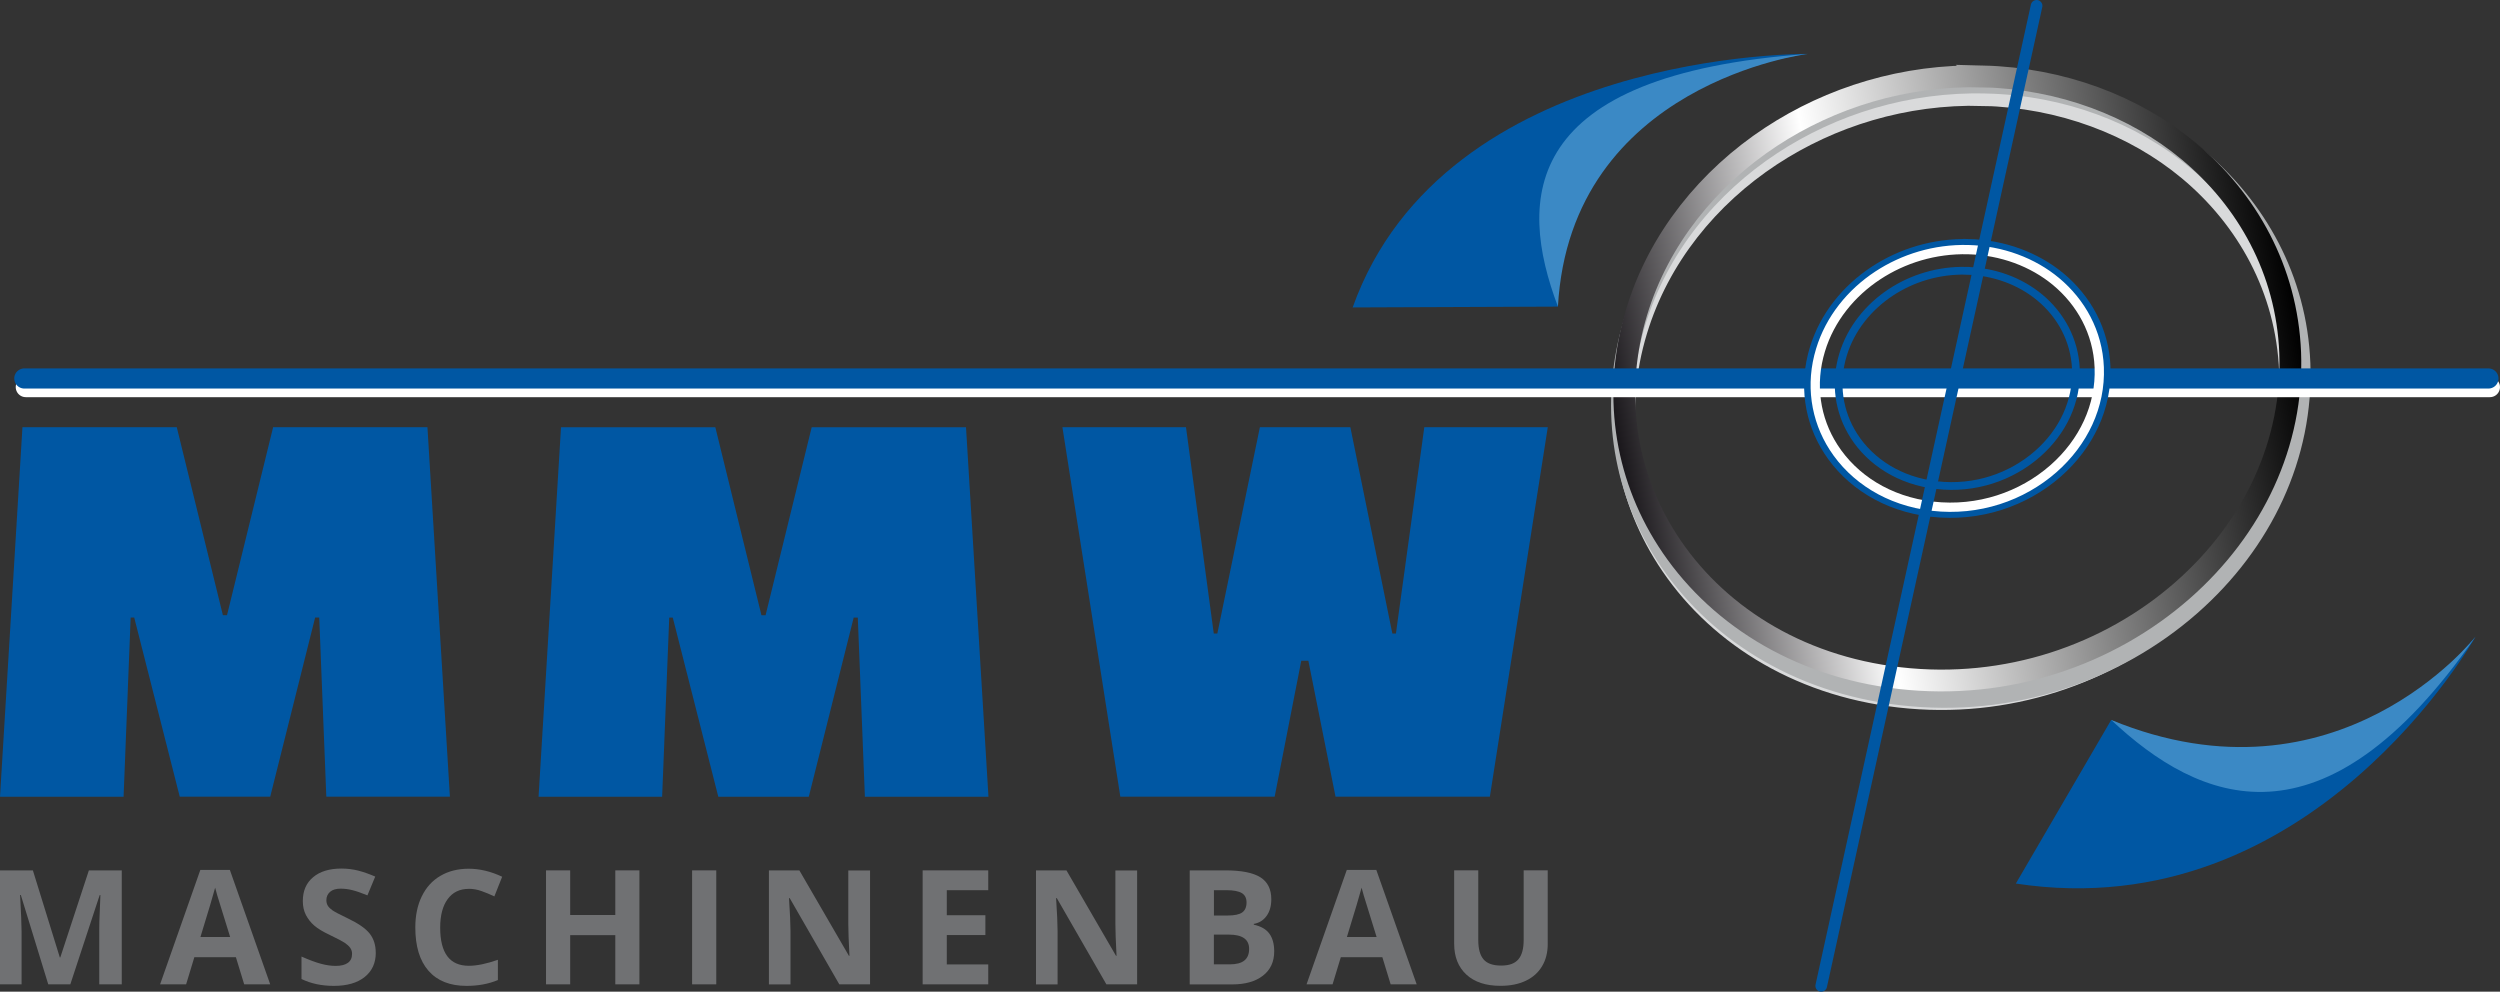
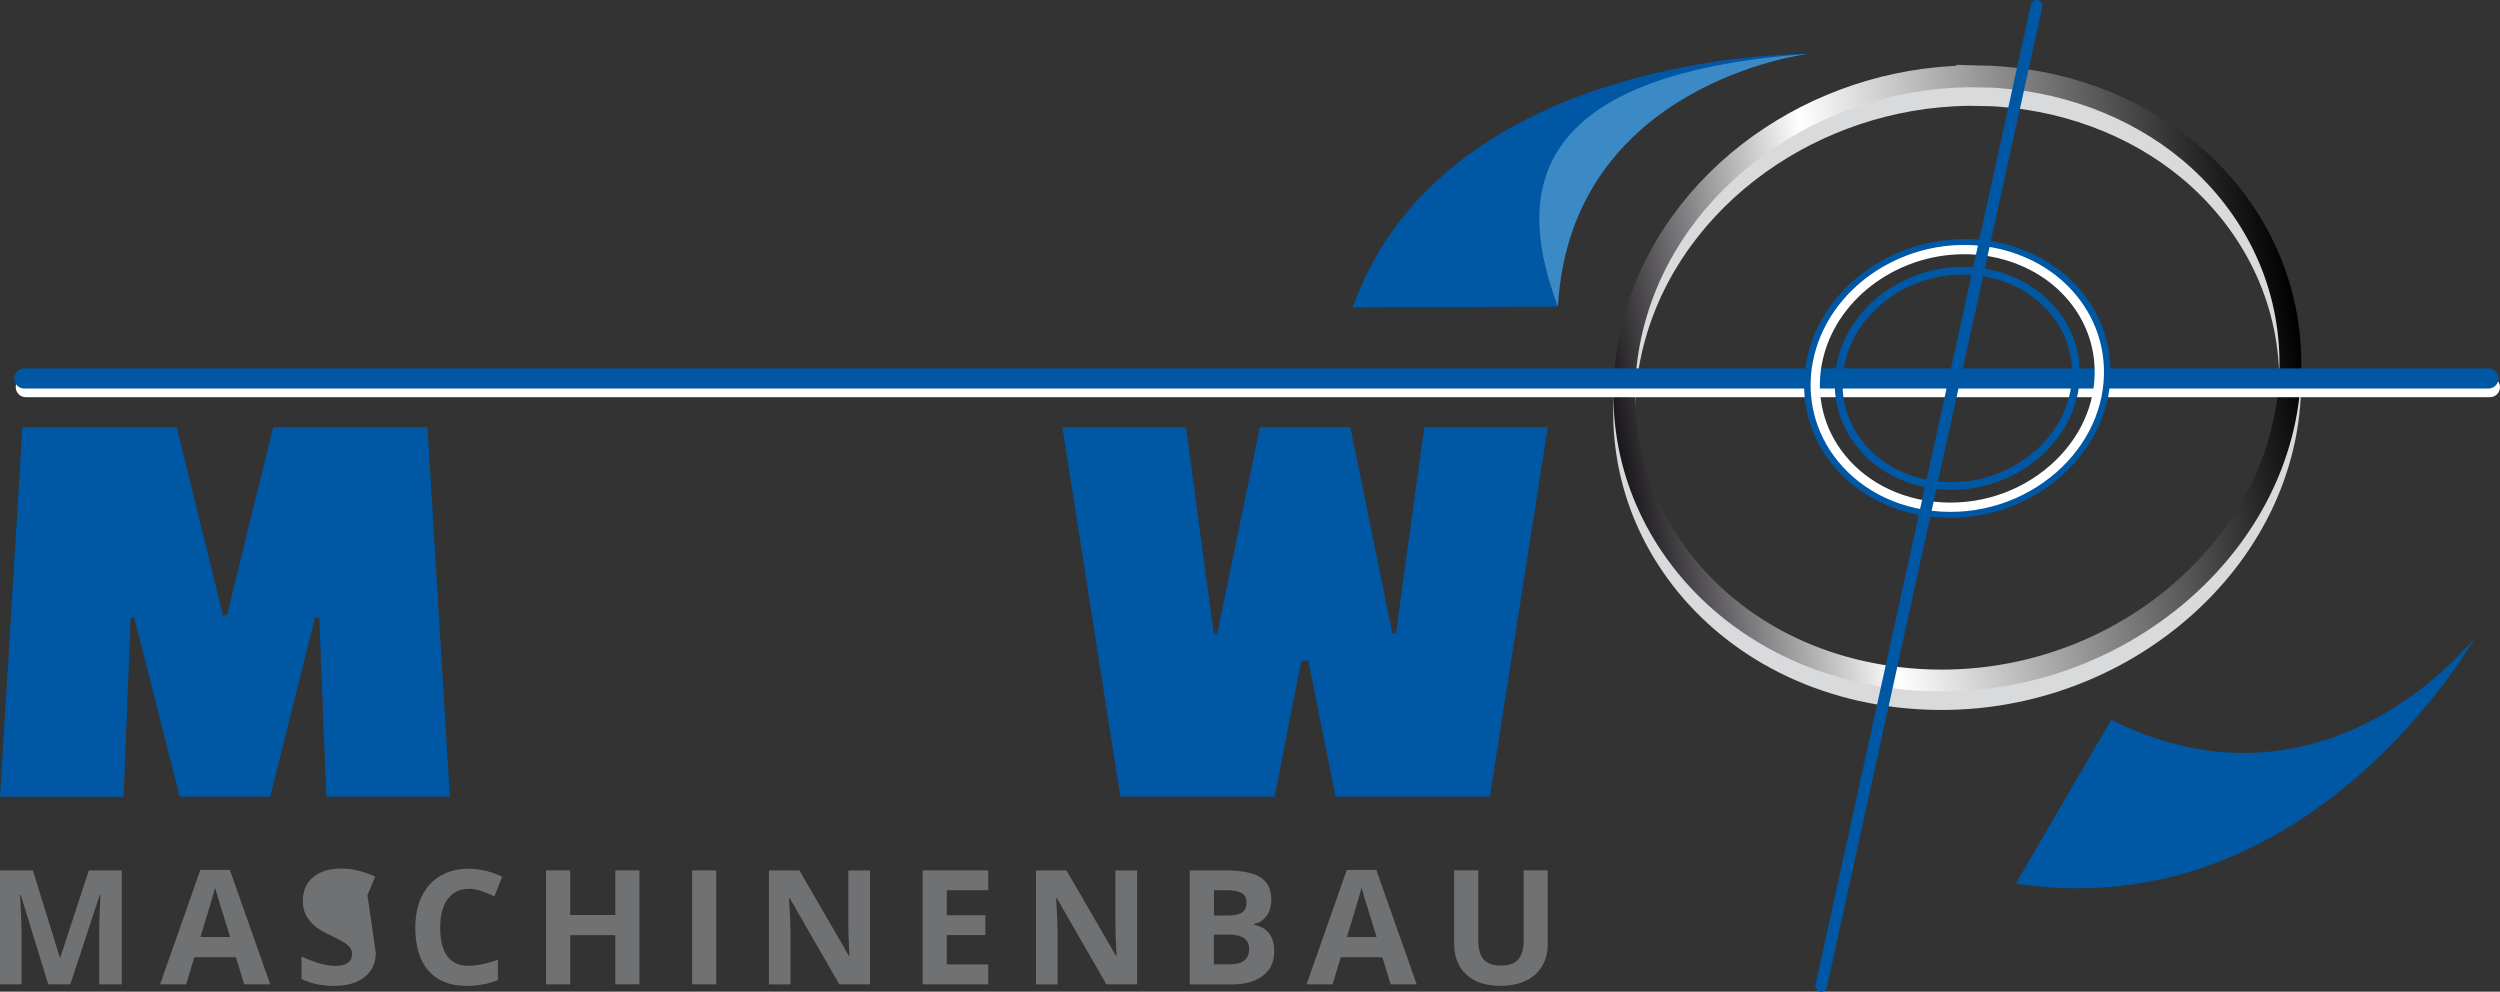
<svg xmlns="http://www.w3.org/2000/svg" id="Ebene_1" viewBox="0 0 455.38 180.64">
  <rect x="0" y="0" width="455.38" height="180.64" fill="#333333" stroke="none" />
  <defs>
    <style>.cls-1{stroke:#d9dadb;}.cls-1,.cls-2,.cls-3,.cls-4,.cls-5,.cls-6,.cls-7,.cls-8{fill-rule:evenodd;}.cls-1,.cls-9,.cls-10,.cls-3,.cls-5,.cls-11,.cls-6,.cls-7,.cls-8{fill:none;}.cls-1,.cls-3,.cls-5,.cls-6,.cls-7,.cls-8{stroke-miterlimit:22.93;}.cls-1,.cls-6{stroke-width:3.97px;}.cls-2{fill:#3b89c5;}.cls-9{stroke-width:2.12px;}.cls-9,.cls-10,.cls-11{stroke-linecap:round;stroke-linejoin:round;}.cls-9,.cls-3,.cls-11,.cls-8{stroke:#0057a3;}.cls-10,.cls-5{stroke:#fff;}.cls-10,.cls-11{stroke-width:3.67px;}.cls-12{fill:#707173;}.cls-3{stroke-width:1.41px;}.cls-4,.cls-13{fill:#0057a3;}.cls-5{stroke-width:1.69px;}.cls-6{stroke:url(#Unbenannter_Verlauf_46);}.cls-7{stroke:#b1b3b4;stroke-width:4.03px;}.cls-8{stroke-width:1.77px;}</style>
    <linearGradient id="Unbenannter_Verlauf_46" x1="382.76" y1="68.93" x2="510.58" y2="68.93" gradientTransform="translate(-102.3) skewX(10)" gradientUnits="userSpaceOnUse">
      <stop offset="0" stop-color="#1a171b" />
      <stop offset=".34" stop-color="#fff" />
      <stop offset="1" stop-color="#000" />
    </linearGradient>
  </defs>
  <g>
    <path class="cls-1" d="M361.15,17.3c14.29,.35,27.62,5.39,37.52,13.63,10.6,8.82,17.86,21.65,18.46,36.67,.65,16.45-6.73,32-19.58,43.29-13.43,11.8-32.05,18.24-51.56,16.01-18.94-2.16-33.82-11.93-42.29-25.11-7.84-12.18-10.03-27.03-5.61-41.58,4.06-13.41,13.16-24.46,24.45-31.89,10.92-7.18,24.32-11.37,38.61-11.02Z" />
-     <path class="cls-7" d="M361.89,15.02c14.53,.35,28.09,5.48,38.16,13.86,10.78,8.97,18.17,22.01,18.77,37.29,.66,16.72-6.84,32.54-19.91,44.02-13.66,12-32.59,18.55-52.43,16.28-19.26-2.2-34.39-12.13-43.01-25.54-7.97-12.39-10.2-27.48-5.71-42.28,4.13-13.63,13.38-24.88,24.86-32.43,11.1-7.3,24.73-11.56,39.26-11.21Z" />
    <path class="cls-6" d="M361.18,13.92c14.29,.35,27.62,5.39,37.52,13.63,10.6,8.82,17.86,21.65,18.46,36.67,.65,16.45-6.73,32-19.58,43.29-13.43,11.8-32.05,18.24-51.56,16.01-18.94-2.16-33.82-11.93-42.29-25.11-7.84-12.18-10.03-27.03-5.61-41.58,4.06-13.41,13.16-24.46,24.45-31.89,10.92-7.18,24.32-11.37,38.61-11.02Z" />
    <line class="cls-10" x1="4.7" y1="70.51" x2="453.54" y2="70.51" />
    <line class="cls-11" x1="4.43" y1="68.94" x2="453.27" y2="68.94" />
    <path class="cls-4" d="M384.56,131.14c39.68,19.64,66.36-15.17,66.36-15.17,0,0-29.74,53.21-83.73,44.97l17.37-29.8Z" />
-     <path class="cls-2" d="M384.56,131.14c41.24,16.95,66.36-15.17,66.36-15.17-27.8,40.06-50.37,30.18-66.36,15.17Z" />
    <path class="cls-4" d="M283.78,55.85c-1.09-40.74,45.53-46.03,45.53-46.03,0,0-66.17-.75-82.92,46.18l37.39-.15Z" />
    <path class="cls-2" d="M283.78,55.85c2.28-40.76,45.53-46.03,45.53-46.03-52.32,3.76-52.96,26.34-45.53,46.03Z" />
    <path class="cls-8" d="M358.6,44.42c6.37,.15,12.31,2.4,16.72,6.07,4.72,3.93,7.96,9.64,8.22,16.34,.29,7.33-3,14.26-8.72,19.29-5.98,5.26-14.28,8.12-22.97,7.13-8.44-.96-15.06-5.32-18.84-11.19-3.49-5.43-4.47-12.04-2.5-18.52,1.81-5.97,5.86-10.9,10.89-14.2,4.86-3.2,10.83-5.06,17.2-4.91Z" />
    <path class="cls-3" d="M358.18,49.33c5.09,.12,9.84,1.92,13.37,4.86,3.78,3.14,6.36,7.71,6.58,13.06,.23,5.86-2.4,11.4-6.98,15.42-4.79,4.2-11.42,6.5-18.37,5.7-6.75-.77-12.05-4.25-15.07-8.95-2.79-4.34-3.57-9.63-2-14.81,1.45-4.78,4.69-8.71,8.71-11.36,3.89-2.56,8.66-4.05,13.76-3.93Z" />
    <path class="cls-5" d="M358.51,45.47c6.1,.15,11.78,2.3,16,5.81,4.52,3.76,7.62,9.23,7.87,15.64,.28,7.01-2.87,13.65-8.35,18.46-5.73,5.03-13.67,7.78-21.99,6.83-8.08-.92-14.42-5.09-18.04-10.71-3.34-5.19-4.28-11.53-2.39-17.73,1.73-5.72,5.61-10.43,10.43-13.6,4.66-3.06,10.37-4.85,16.47-4.7Z" />
    <line class="cls-9" x1="370.97" y1="1.06" x2="331.74" y2="179.58" />
  </g>
  <g>
    <path class="cls-13" d="M22.51,145.13H0L4.09,77.82h28.11l8.4,34.24h.75l8.4-34.24h28.11l4.09,67.3h-22.51l-1.29-32.63h-.75l-8.18,32.63h-16.48l-8.29-32.63h-.65l-1.29,32.63Z" />
-     <path class="cls-13" d="M120.61,145.13h-22.51l4.09-67.3h28.11l8.4,34.24h.75l8.4-34.24h28.11l4.09,67.3h-22.51l-1.29-32.63h-.75l-8.18,32.63h-16.48l-8.29-32.63h-.65l-1.29,32.63Z" />
    <path class="cls-13" d="M259.42,77.82h22.51l-10.55,67.3h-28.11l-4.95-24.77h-1.29l-4.85,24.77h-28.11l-10.55-67.3h22.51l5.06,37.58h.65l7.75-37.58h16.48l7.65,37.58h.65l5.17-37.58Z" />
  </g>
  <g>
    <path class="cls-12" d="M8.79,179.3l-5-16.28h-.13c.18,3.31,.27,5.52,.27,6.63v9.65H0v-20.76H5.99l4.91,15.87h.08l5.21-15.87h5.99v20.76h-4.1v-9.83c0-.46,0-1,.02-1.6,.01-.61,.08-2.21,.19-4.83h-.13l-5.35,16.26h-4.03Z" />
    <path class="cls-12" d="M44.48,179.3l-1.51-4.94h-7.57l-1.5,4.94h-4.74l7.33-20.84h5.38l7.35,20.84h-4.74Zm-2.56-8.63c-1.39-4.48-2.17-7.01-2.35-7.59-.18-.59-.3-1.05-.38-1.39-.31,1.21-1.21,4.21-2.68,8.99h5.41Z" />
-     <path class="cls-12" d="M68.45,173.53c0,1.87-.67,3.35-2.02,4.43s-3.22,1.62-5.63,1.62c-2.21,0-4.17-.42-5.88-1.25v-4.09c1.4,.62,2.59,1.06,3.56,1.32,.97,.26,1.86,.38,2.66,.38,.97,0,1.71-.18,2.22-.55,.52-.37,.77-.92,.77-1.65,0-.41-.11-.77-.34-1.09-.23-.32-.56-.62-1-.92-.44-.29-1.34-.76-2.69-1.41-1.27-.6-2.22-1.17-2.85-1.72-.63-.55-1.14-1.19-1.52-1.92-.38-.73-.57-1.58-.57-2.56,0-1.84,.62-3.28,1.87-4.33,1.24-1.05,2.96-1.58,5.16-1.58,1.08,0,2.11,.13,3.09,.38,.98,.26,2,.62,3.07,1.08l-1.42,3.42c-1.11-.45-2.02-.77-2.75-.95-.72-.18-1.44-.27-2.14-.27-.83,0-1.47,.19-1.92,.58-.44,.39-.67,.89-.67,1.52,0,.39,.09,.73,.27,1.02,.18,.29,.47,.57,.86,.84,.39,.27,1.32,.76,2.79,1.46,1.94,.93,3.27,1.86,3.99,2.79,.72,.93,1.08,2.08,1.08,3.43Z" />
+     <path class="cls-12" d="M68.45,173.53c0,1.87-.67,3.35-2.02,4.43s-3.22,1.62-5.63,1.62c-2.21,0-4.17-.42-5.88-1.25v-4.09c1.4,.62,2.59,1.06,3.56,1.32,.97,.26,1.86,.38,2.66,.38,.97,0,1.71-.18,2.22-.55,.52-.37,.77-.92,.77-1.65,0-.41-.11-.77-.34-1.09-.23-.32-.56-.62-1-.92-.44-.29-1.34-.76-2.69-1.41-1.27-.6-2.22-1.17-2.85-1.72-.63-.55-1.14-1.19-1.52-1.92-.38-.73-.57-1.58-.57-2.56,0-1.84,.62-3.28,1.87-4.33,1.24-1.05,2.96-1.58,5.16-1.58,1.08,0,2.11,.13,3.09,.38,.98,.26,2,.62,3.07,1.08l-1.42,3.42Z" />
    <path class="cls-12" d="M85.39,161.91c-1.66,0-2.94,.62-3.85,1.87-.91,1.24-1.36,2.98-1.36,5.2,0,4.63,1.74,6.94,5.21,6.94,1.46,0,3.22-.36,5.3-1.09v3.69c-1.7,.71-3.61,1.06-5.71,1.06-3.02,0-5.33-.92-6.93-2.75-1.6-1.83-2.4-4.46-2.4-7.89,0-2.16,.39-4.05,1.18-5.67s1.91-2.87,3.39-3.73c1.47-.87,3.2-1.3,5.17-1.3s4.04,.49,6.08,1.46l-1.42,3.58c-.78-.37-1.56-.69-2.34-.97s-1.56-.41-2.31-.41Z" />
    <path class="cls-12" d="M116.47,179.3h-4.39v-8.96h-8.22v8.96h-4.4v-20.76h4.4v8.13h8.22v-8.13h4.39v20.76Z" />
    <path class="cls-12" d="M126.07,179.3v-20.76h4.4v20.76h-4.4Z" />
    <path class="cls-12" d="M158.47,179.3h-5.59l-9.03-15.7h-.13c.18,2.77,.27,4.75,.27,5.94v9.77h-3.93v-20.76h5.55l9.02,15.55h.1c-.14-2.7-.21-4.6-.21-5.72v-9.82h3.96v20.76Z" />
    <path class="cls-12" d="M180.01,179.3h-11.95v-20.76h11.95v3.61h-7.55v4.56h7.03v3.61h-7.03v5.35h7.55v3.64Z" />
    <path class="cls-12" d="M207.12,179.3h-5.59l-9.03-15.7h-.13c.18,2.77,.27,4.75,.27,5.94v9.77h-3.93v-20.76h5.55l9.02,15.55h.1c-.14-2.7-.21-4.6-.21-5.72v-9.82h3.96v20.76Z" />
    <path class="cls-12" d="M216.71,158.54h6.46c2.94,0,5.08,.42,6.41,1.26,1.33,.84,1.99,2.17,1.99,4,0,1.24-.29,2.26-.87,3.05-.58,.8-1.36,1.27-2.32,1.44v.14c1.32,.29,2.26,.84,2.85,1.65,.58,.81,.87,1.88,.87,3.21,0,1.89-.68,3.37-2.05,4.43-1.37,1.06-3.23,1.59-5.57,1.59h-7.77v-20.76Zm4.4,8.22h2.56c1.19,0,2.06-.18,2.59-.55,.53-.37,.8-.98,.8-1.83,0-.79-.29-1.36-.87-1.71-.58-.34-1.5-.52-2.76-.52h-2.31v4.62Zm0,3.49v5.41h2.87c1.21,0,2.11-.23,2.68-.7,.58-.46,.87-1.17,.87-2.13,0-1.72-1.23-2.59-3.69-2.59h-2.73Z" />
    <path class="cls-12" d="M253.31,179.3l-1.51-4.94h-7.57l-1.5,4.94h-4.74l7.33-20.84h5.38l7.35,20.84h-4.74Zm-2.56-8.63c-1.39-4.48-2.17-7.01-2.35-7.59-.18-.59-.3-1.05-.38-1.39-.31,1.21-1.21,4.21-2.68,8.99h5.41Z" />
    <path class="cls-12" d="M281.92,158.54v13.43c0,1.53-.34,2.88-1.03,4.03-.69,1.16-1.68,2.04-2.97,2.65-1.3,.62-2.83,.92-4.6,.92-2.67,0-4.74-.68-6.22-2.05-1.48-1.37-2.22-3.24-2.22-5.62v-13.37h4.39v12.71c0,1.6,.32,2.77,.97,3.52,.64,.75,1.71,1.12,3.2,1.12s2.48-.38,3.13-1.13c.65-.75,.97-1.93,.97-3.54v-12.68h4.39Z" />
  </g>
</svg>